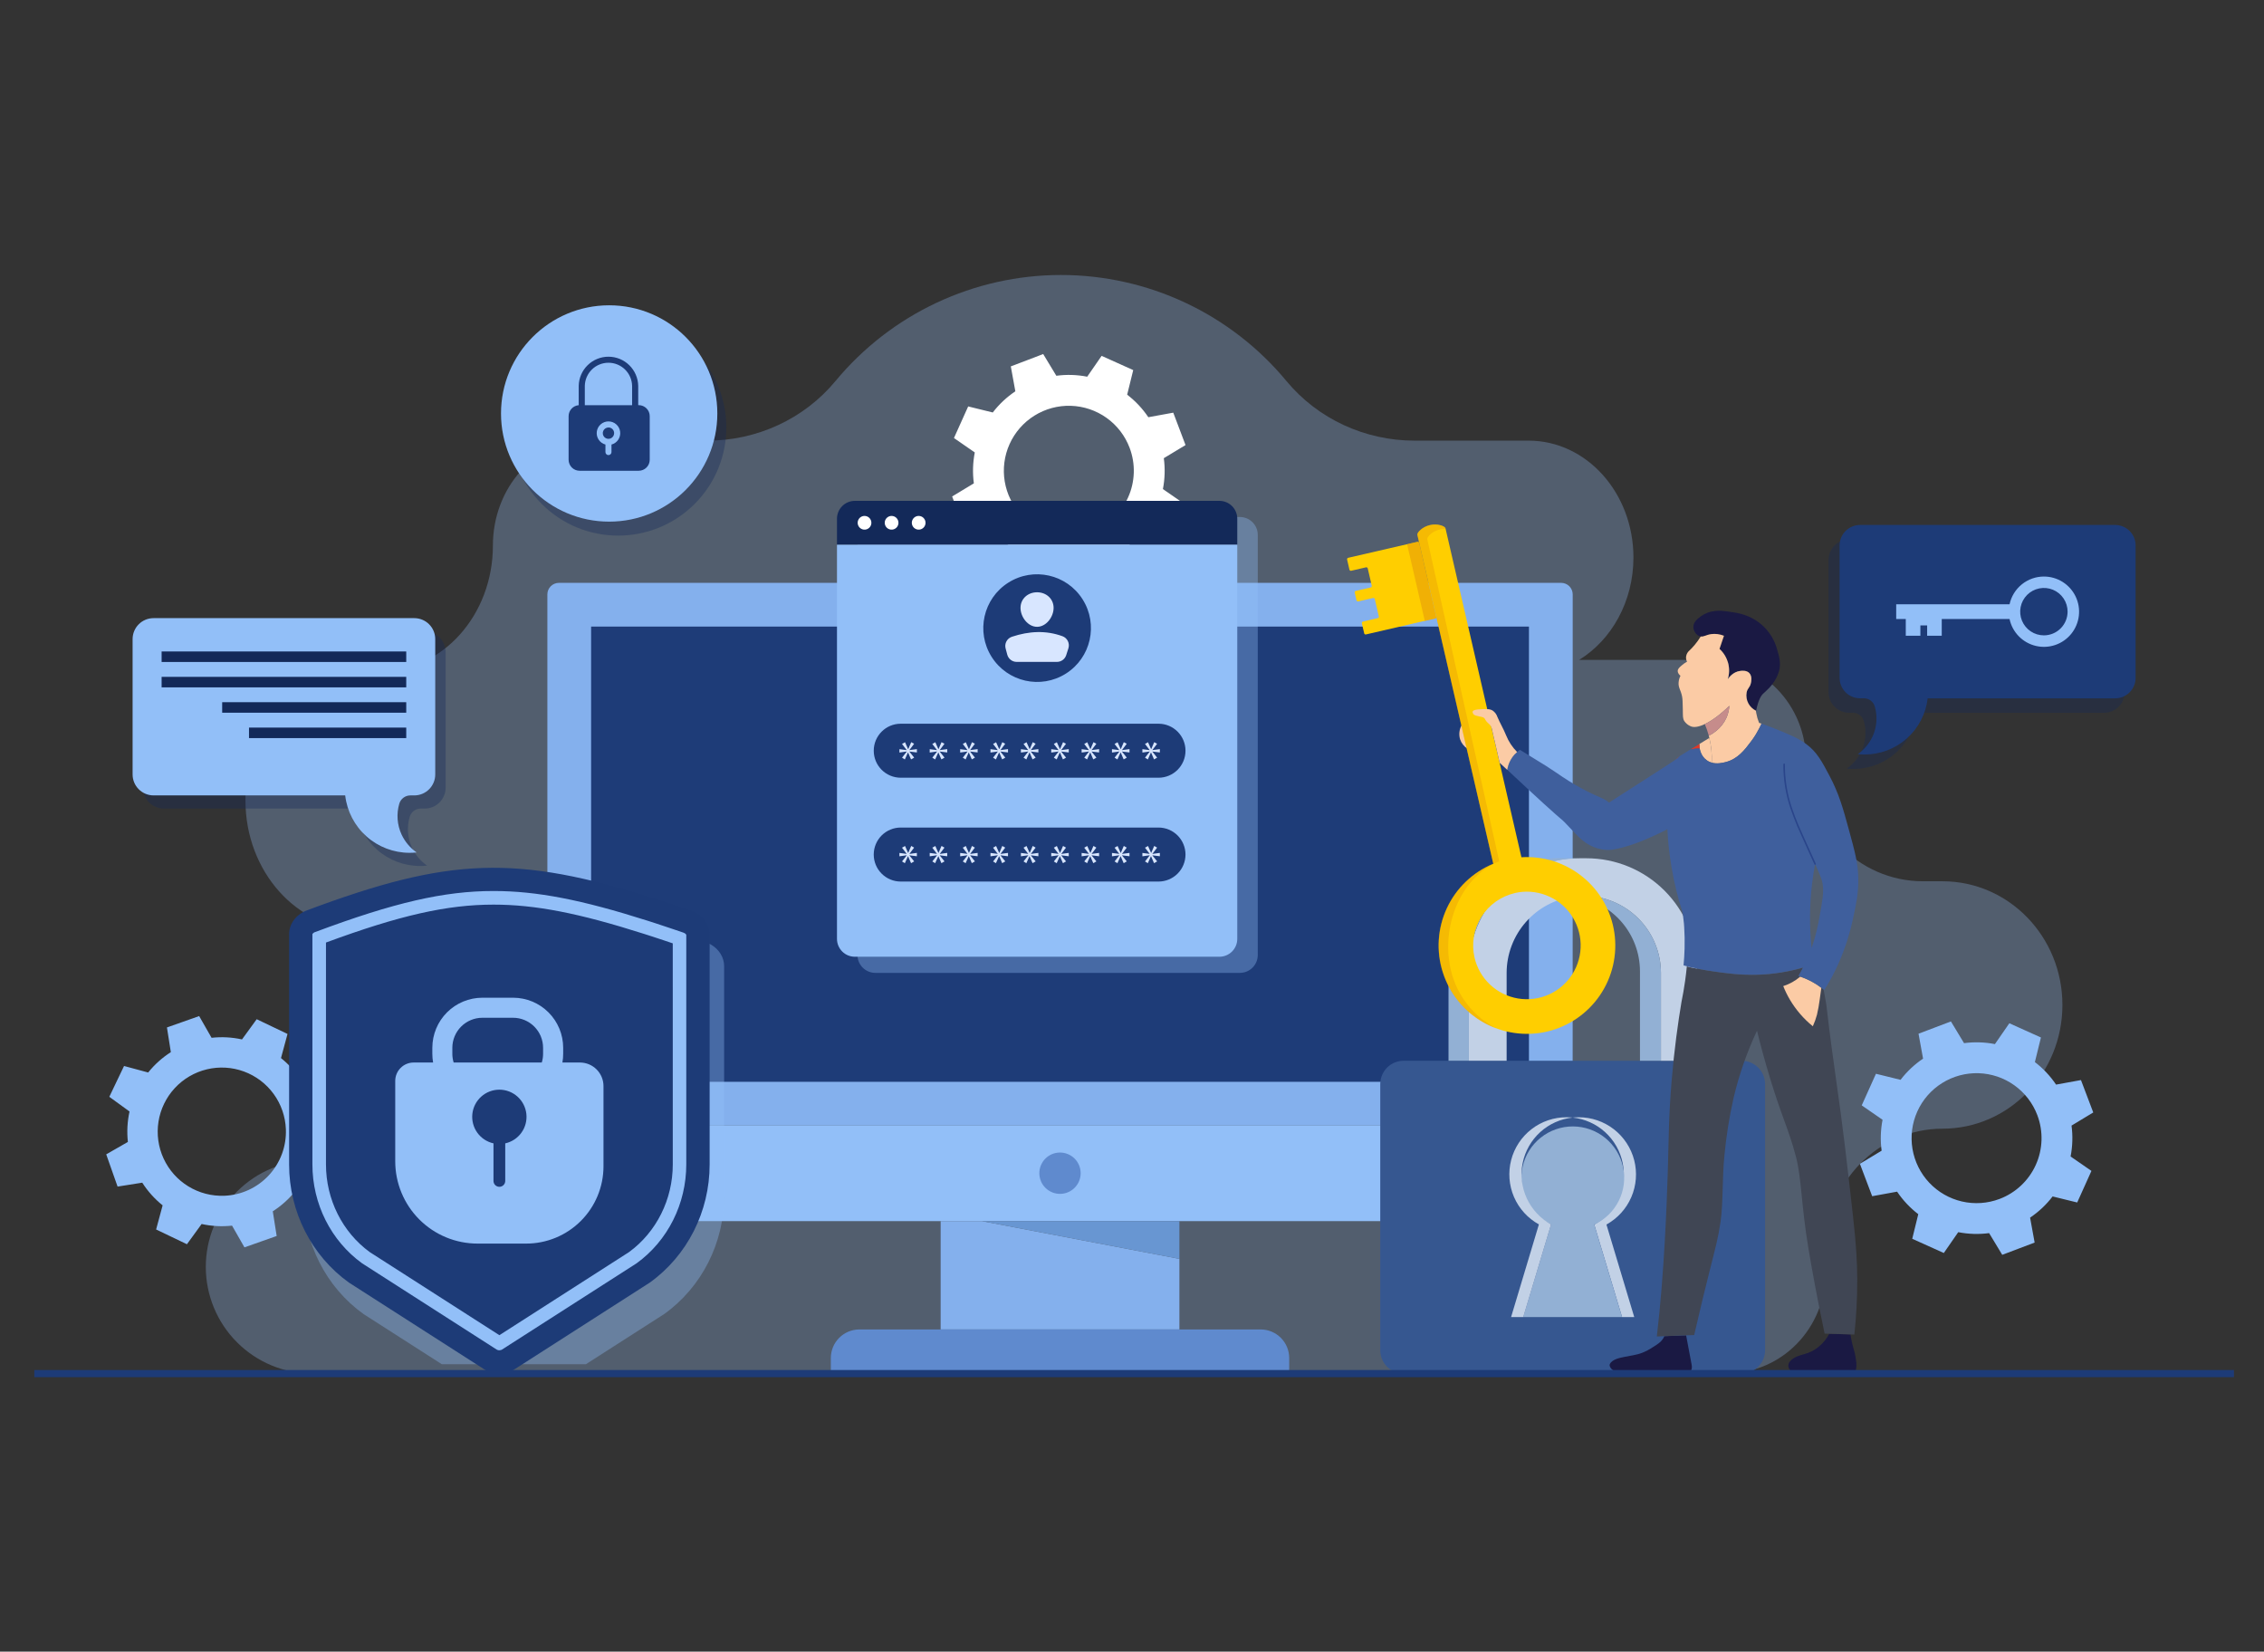
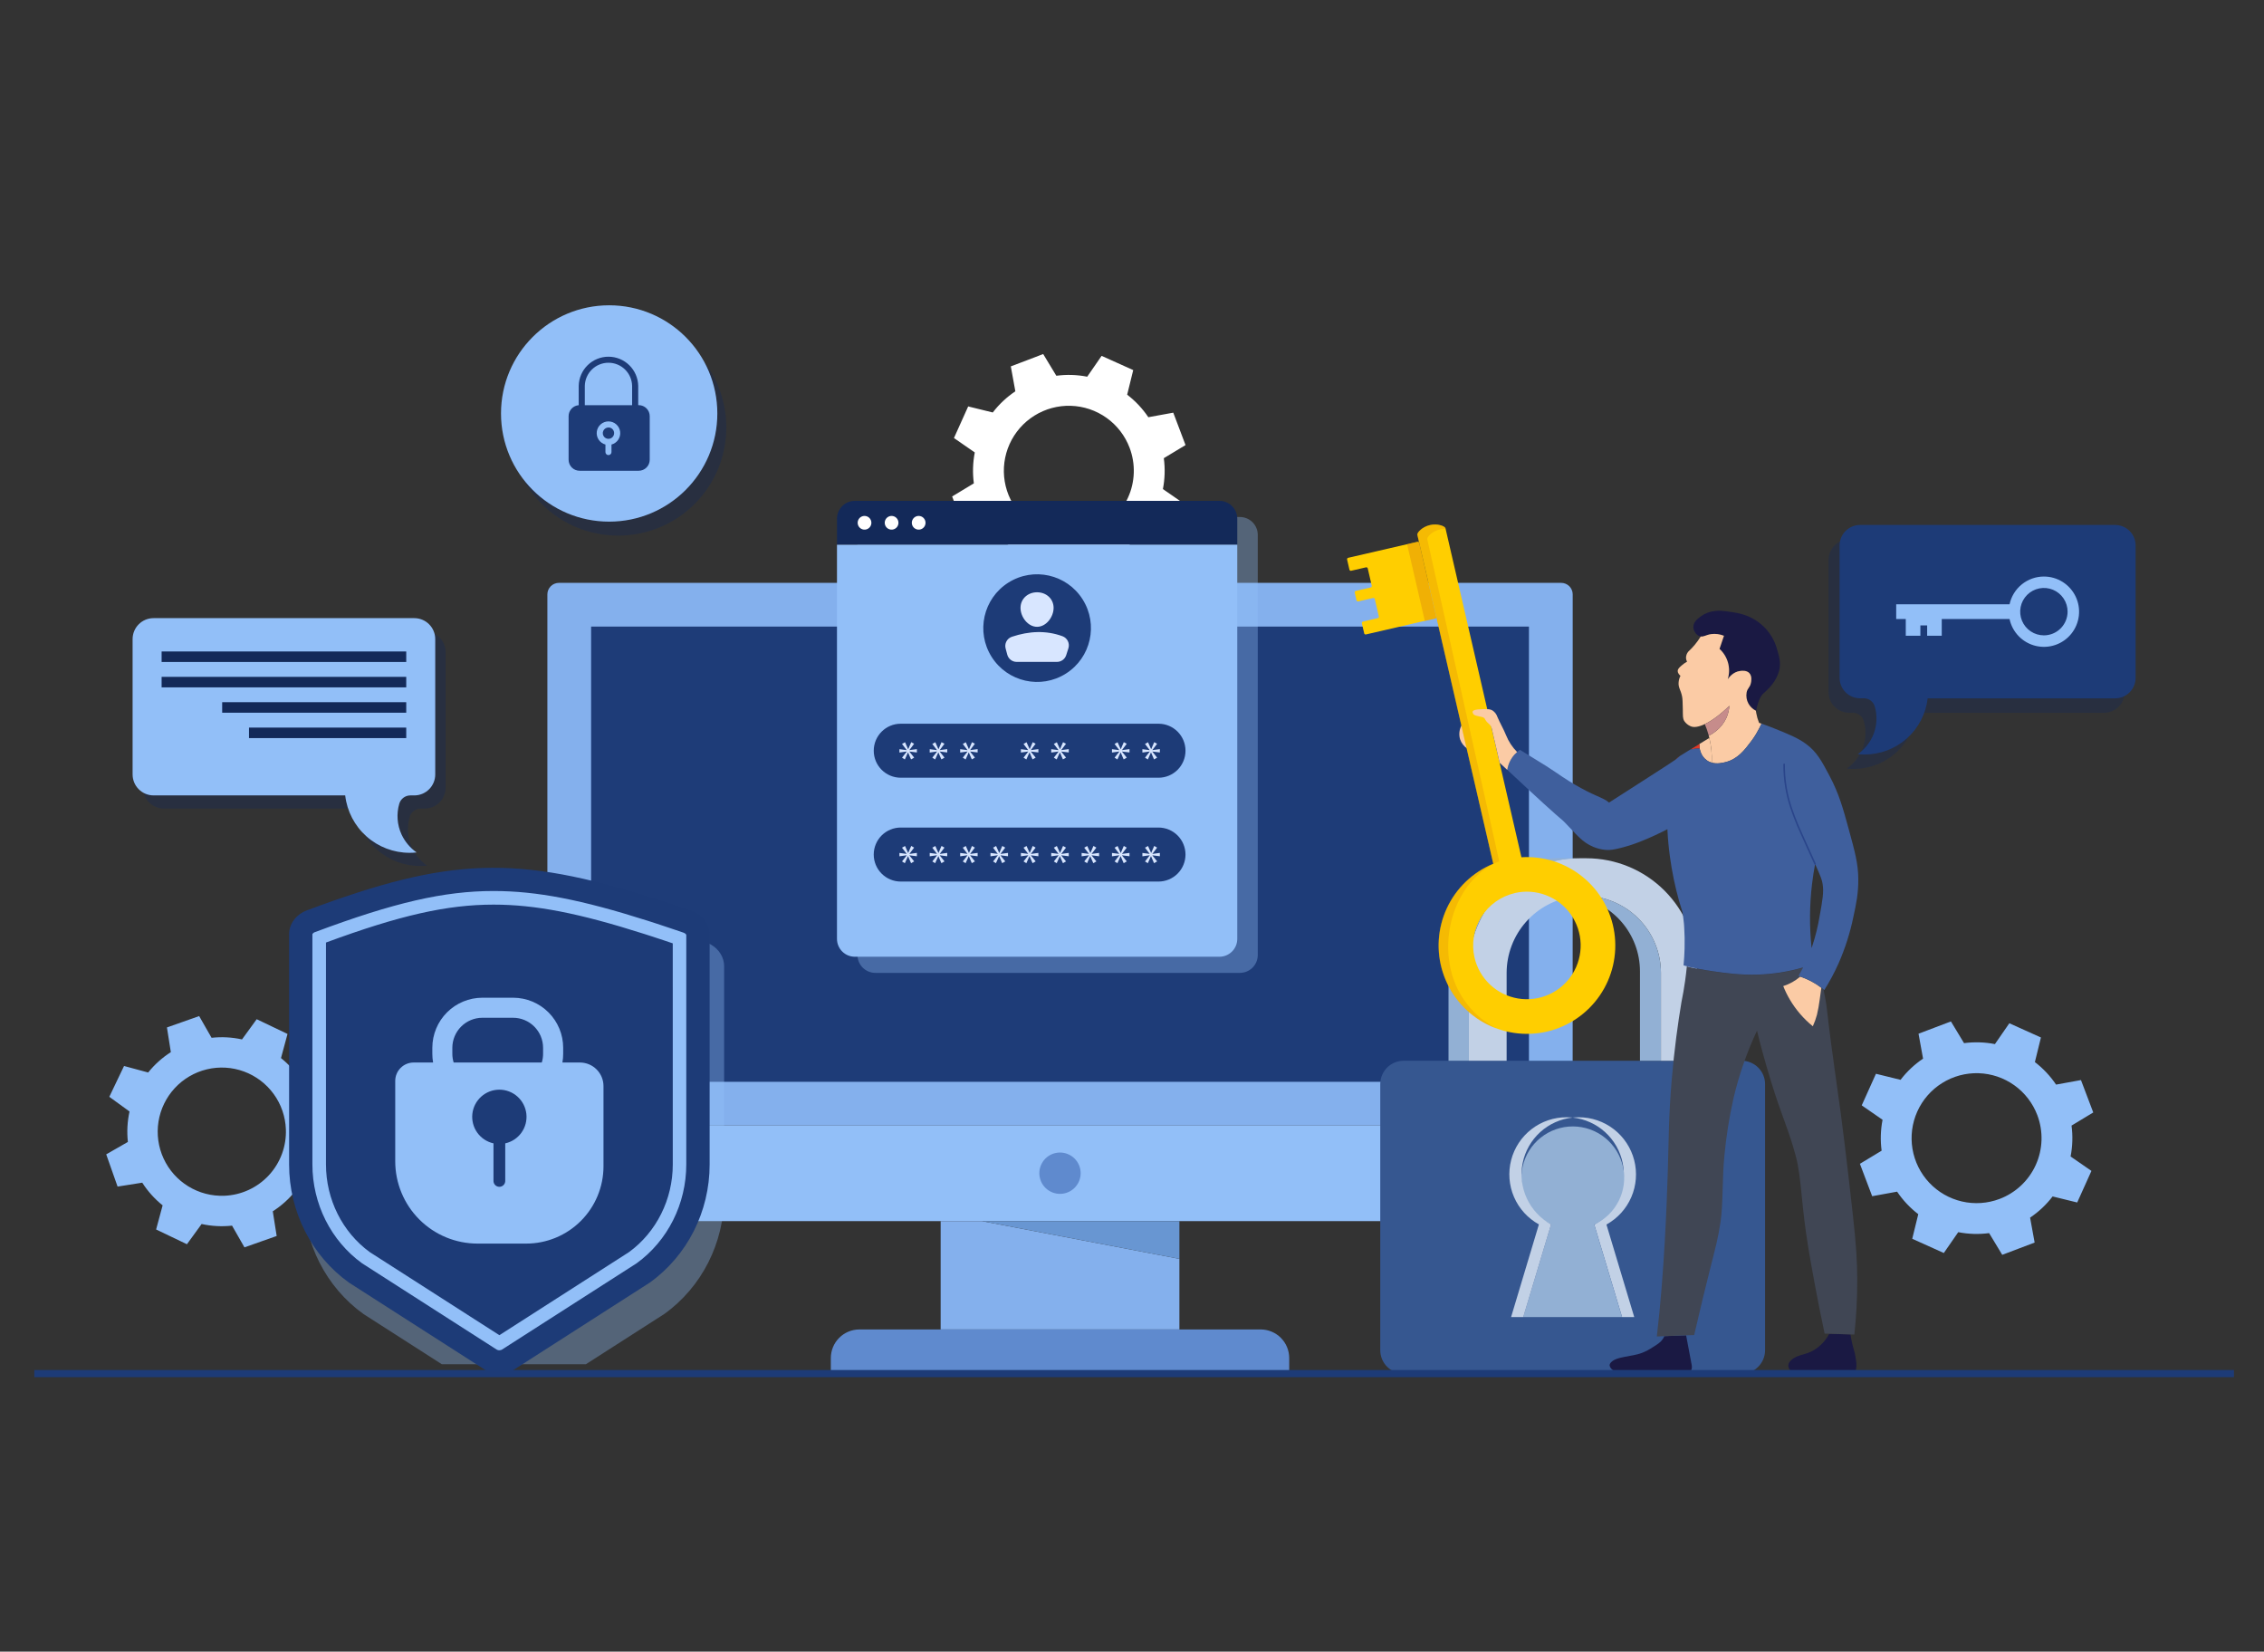
<svg xmlns="http://www.w3.org/2000/svg" width="462" height="337" viewBox="0 0 462 337" fill="none">
  <rect x="0" y="0" width="462" height="337" fill="#333333" stroke="none" />
  <g opacity="0.3">
-     <path d="M396.405 179.815H392.395C379.218 179.815 368.535 168.79 368.535 155.19C368.535 143.842 359.62 134.642 348.624 134.642H322.248C328.853 130.585 333.326 122.75 333.326 113.753C333.326 100.586 323.752 89.909 311.944 89.909H288.675C278.591 89.909 268.956 85.516 262.522 77.752C256.917 70.982 249.886 65.531 241.932 61.79C233.978 58.049 225.297 56.109 216.507 56.109C207.717 56.109 199.035 58.049 191.081 61.79C183.127 65.531 176.097 70.982 170.491 77.752C164.058 85.516 154.423 89.909 144.341 89.909H119.784C109.175 89.909 100.582 99.499 100.582 111.33C100.582 125.508 90.277 137.001 77.561 137.001H73.687C60.653 137.001 50.086 148.782 50.086 163.316C50.086 177.85 60.653 189.633 73.687 189.633C86.4 189.633 96.708 201.127 96.708 215.304V220.197C96.708 226.857 99.434 232.807 103.71 236.736H63.764C57.99 236.736 52.454 239.03 48.372 243.112C44.289 247.194 41.996 252.731 41.996 258.504C41.996 261.362 42.56 264.192 43.654 266.833C44.748 269.473 46.351 271.873 48.373 273.894C50.394 275.915 52.793 277.518 55.434 278.611C58.075 279.705 60.905 280.267 63.764 280.267H215.795C216.512 280.267 217.219 280.231 217.917 280.164H352.633C363.631 280.164 372.544 270.964 372.544 259.616V254.921C372.544 241.324 383.227 230.298 396.405 230.298C409.909 230.298 420.865 218.997 420.865 205.056C420.865 191.114 409.913 179.815 396.405 179.815Z" fill="#9BC1F9" />
-   </g>
+     </g>
  <g style="mix-blend-mode:multiply">
    <path d="M64.105 235.036C64.555 232.998 64.668 230.899 64.439 228.824L68.87 226.292L67.692 223.009L66.532 219.721L61.497 220.519C60.373 218.76 58.969 217.197 57.34 215.891L58.672 210.969L55.528 209.464L52.382 207.96L49.385 212.085C47.347 211.635 45.248 211.523 43.173 211.751L40.641 207.32L37.354 208.481L34.066 209.641L34.864 214.676C33.105 215.801 31.542 217.206 30.236 218.835L25.314 217.504L23.809 220.648L22.305 223.794L26.43 226.79C25.982 228.829 25.87 230.927 26.096 233.002L21.676 235.534L22.834 238.822L23.995 242.111L29.029 241.314C30.154 243.072 31.558 244.635 33.186 245.941L31.857 250.864L35.001 252.368L38.145 253.873L41.143 249.748C43.181 250.195 45.279 250.308 47.353 250.081L49.885 254.512L53.171 253.352L56.458 252.193L55.665 247.154C57.423 246.03 58.986 244.626 60.292 242.997L65.213 244.329L66.718 241.183L68.222 238.039L64.105 235.036ZM45.779 243.981C43.193 244.083 40.636 243.416 38.429 242.064C36.222 240.712 34.466 238.736 33.383 236.386C32.3 234.036 31.937 231.417 32.342 228.861C32.747 226.305 33.901 223.927 35.658 222.027C37.415 220.127 39.696 218.79 42.212 218.187C44.729 217.583 47.367 217.74 49.795 218.636C52.223 219.532 54.33 221.128 55.85 223.222C57.371 225.317 58.236 227.814 58.336 230.4C58.404 232.117 58.132 233.831 57.537 235.443C56.941 237.055 56.035 238.534 54.868 239.796C53.701 241.057 52.297 242.077 50.736 242.795C49.175 243.514 47.488 243.918 45.771 243.985L45.779 243.981Z" fill="#92BFF8" />
  </g>
  <g style="mix-blend-mode:multiply">
    <path d="M419.567 221.302C418.386 219.546 416.927 217.995 415.246 216.709L416.48 211.689L413.256 210.237L410.034 208.785L407.092 213.037C405.016 212.631 402.887 212.566 400.79 212.845L398.112 208.414L394.805 209.667L391.501 210.919L392.427 216.006C390.671 217.187 389.119 218.646 387.834 220.328L382.814 219.093L381.362 222.317L379.913 225.539L384.162 228.481C383.756 230.558 383.691 232.688 383.97 234.786L379.539 237.463L380.79 240.768L382.044 244.074L387.129 243.148C388.311 244.904 389.77 246.455 391.45 247.742L390.218 252.762L393.44 254.213L396.662 255.665L399.604 251.413C401.68 251.819 403.809 251.884 405.907 251.605L408.584 256.036L411.891 254.783L415.195 253.532L414.269 248.444C416.025 247.264 417.577 245.804 418.862 244.123L423.882 245.357L425.334 242.135L426.786 238.911L422.534 235.97C422.94 233.892 423.005 231.763 422.726 229.665L427.157 226.987L425.904 223.683L424.65 220.378L419.567 221.302ZM408.046 244.629C405.594 245.559 402.921 245.741 400.365 245.152C397.809 244.562 395.485 243.228 393.688 241.318C391.89 239.408 390.7 237.007 390.267 234.42C389.834 231.833 390.178 229.176 391.255 226.785C392.332 224.393 394.095 222.375 396.319 220.986C398.544 219.596 401.13 218.897 403.752 218.978C406.374 219.058 408.913 219.915 411.047 221.438C413.182 222.962 414.817 225.085 415.746 227.538C416.99 230.825 416.878 234.472 415.434 237.677C413.99 240.882 411.333 243.383 408.046 244.629Z" fill="#92BFF8" />
  </g>
  <path d="M237.492 93.489L241.923 90.811L240.672 87.505L239.421 84.202L234.333 85.129C233.154 83.372 231.695 81.819 230.014 80.533L231.249 75.513L228.024 74.061L224.8 72.608L221.861 76.862C219.784 76.454 217.655 76.389 215.558 76.669L212.878 72.238L209.574 73.504L206.269 74.756L207.196 79.843C205.435 81.022 203.879 82.481 202.589 84.162L197.57 82.928L194.668 89.376L198.918 92.318C198.512 94.395 198.448 96.525 198.728 98.623L194.297 101.298L195.55 104.605L196.802 107.909L201.887 106.983C203.069 108.739 204.529 110.291 206.21 111.579L204.976 116.598L208.2 118.05L211.42 119.5L214.374 115.25C216.451 115.657 218.58 115.722 220.677 115.442L223.357 119.873L226.659 118.62L229.955 117.354L229.029 112.269C230.785 111.088 232.336 109.628 233.62 107.947L238.64 109.179L240.092 105.957L241.56 102.731L237.307 99.79C237.711 97.713 237.774 95.585 237.492 93.489ZM222.808 108.454C220.356 109.383 217.682 109.565 215.127 108.975C212.571 108.385 210.248 107.051 208.451 105.14C206.653 103.23 205.463 100.829 205.03 98.242C204.598 95.656 204.942 92.998 206.019 90.607C207.097 88.216 208.859 86.198 211.084 84.808C213.309 83.419 215.895 82.72 218.517 82.801C221.139 82.882 223.677 83.739 225.812 85.262C227.947 86.786 229.582 88.909 230.51 91.362C231.127 92.99 231.417 94.723 231.363 96.463C231.31 98.203 230.914 99.916 230.199 101.503C229.484 103.09 228.463 104.521 227.195 105.713C225.927 106.906 224.436 107.837 222.808 108.454Z" fill="white" />
  <g opacity="0.35">
    <path d="M377.329 110.063H429.378C430.487 110.063 431.55 110.504 432.335 111.288C433.119 112.072 433.56 113.136 433.56 114.245V141.254C433.56 142.363 433.119 143.426 432.335 144.21C431.55 144.994 430.487 145.435 429.378 145.436H391.148C391.144 145.436 391.141 145.436 391.137 145.437C391.134 145.438 391.131 145.44 391.128 145.442C391.126 145.445 391.124 145.448 391.122 145.451C391.121 145.454 391.12 145.458 391.12 145.461C390.717 148.85 388.993 151.944 386.324 154.07C383.654 156.197 380.254 157.186 376.86 156.822C378.161 155.911 379.199 154.674 379.869 153.235C380.429 152.011 380.704 150.676 380.673 149.331C380.655 148.569 380.537 147.813 380.323 147.082C380.182 146.603 379.89 146.184 379.491 145.885C379.091 145.587 378.606 145.426 378.107 145.427H377.327C376.218 145.427 375.154 144.986 374.37 144.202C373.586 143.418 373.145 142.354 373.145 141.245V114.236C373.147 113.128 373.589 112.067 374.374 111.284C375.158 110.502 376.221 110.062 377.329 110.063Z" fill="#132959" />
  </g>
  <path d="M379.575 107.113H431.622C432.171 107.113 432.715 107.221 433.222 107.432C433.73 107.642 434.191 107.95 434.579 108.338C434.968 108.727 435.276 109.188 435.486 109.695C435.696 110.202 435.804 110.746 435.804 111.295V138.304C435.804 139.414 435.364 140.477 434.579 141.262C433.795 142.046 432.731 142.487 431.622 142.487H393.392C393.385 142.487 393.378 142.49 393.373 142.494C393.368 142.499 393.365 142.505 393.364 142.512C392.996 145.662 391.483 148.568 389.113 150.676C386.743 152.784 383.682 153.949 380.51 153.949C380.04 153.948 379.571 153.924 379.104 153.875C380.404 152.963 381.442 151.726 382.113 150.288C382.673 149.063 382.949 147.728 382.919 146.382C382.9 145.62 382.782 144.864 382.567 144.132C382.426 143.654 382.134 143.235 381.734 142.937C381.335 142.639 380.85 142.478 380.351 142.478H379.573C378.464 142.478 377.4 142.038 376.616 141.253C375.831 140.469 375.391 139.405 375.391 138.296V111.287C375.393 110.179 375.835 109.117 376.619 108.334C377.404 107.552 378.467 107.113 379.575 107.113Z" fill="#1D3B77" />
  <path d="M417.084 117.637C415.444 117.638 413.854 118.202 412.579 119.233C411.304 120.264 410.42 121.701 410.076 123.304H386.945V126.303H388.899V129.721H391.881V127.611H393.259V129.721H396.24V126.303H410.074C410.356 127.629 411.007 128.847 411.953 129.818C412.899 130.789 414.101 131.472 415.419 131.788C416.737 132.104 418.118 132.04 419.401 131.603C420.684 131.167 421.818 130.376 422.67 129.322C423.522 128.268 424.058 126.994 424.217 125.648C424.375 124.302 424.148 122.938 423.563 121.716C422.979 120.493 422.059 119.461 420.912 118.739C419.765 118.017 418.437 117.635 417.081 117.637H417.084ZM417.084 129.639C416.127 129.639 415.192 129.355 414.397 128.824C413.601 128.292 412.981 127.537 412.615 126.653C412.249 125.77 412.154 124.797 412.34 123.859C412.527 122.921 412.987 122.059 413.664 121.383C414.34 120.706 415.202 120.246 416.14 120.059C417.078 119.873 418.051 119.968 418.934 120.334C419.818 120.7 420.573 121.32 421.105 122.116C421.636 122.911 421.92 123.846 421.92 124.803C421.918 126.085 421.408 127.314 420.501 128.22C419.595 129.127 418.366 129.637 417.084 129.639Z" fill="#92BFF8" />
  <g opacity="0.35">
    <path d="M141.754 102.822C150.374 94.202 150.374 80.227 141.754 71.608C133.135 62.989 119.16 62.989 110.54 71.608C101.921 80.227 101.921 94.202 110.54 102.822C119.16 111.441 133.135 111.441 141.754 102.822Z" fill="#132959" />
  </g>
  <path d="M124.31 106.436C136.499 106.436 146.381 96.554 146.381 84.364C146.381 72.175 136.499 62.293 124.31 62.293C112.12 62.293 102.238 72.175 102.238 84.364C102.238 96.554 112.12 106.436 124.31 106.436Z" fill="#92BFF8" />
  <path d="M130.338 82.666H130.236V78.741C130.207 77.15 129.554 75.635 128.418 74.52C127.283 73.406 125.756 72.781 124.165 72.781C122.574 72.781 121.046 73.406 119.911 74.52C118.775 75.635 118.122 77.15 118.093 78.741V82.674C117.531 82.721 117.007 82.978 116.625 83.393C116.243 83.808 116.031 84.351 116.031 84.915V93.805C116.031 94.1 116.089 94.392 116.202 94.665C116.315 94.938 116.48 95.186 116.689 95.395C116.897 95.604 117.145 95.77 117.418 95.883C117.691 95.996 117.983 96.054 118.278 96.054H130.338C130.633 96.054 130.925 95.996 131.198 95.883C131.471 95.77 131.719 95.604 131.927 95.395C132.136 95.186 132.302 94.938 132.414 94.665C132.527 94.392 132.585 94.1 132.585 93.805V84.915C132.585 84.62 132.527 84.327 132.414 84.054C132.302 83.781 132.136 83.533 131.927 83.325C131.719 83.116 131.471 82.95 131.198 82.837C130.925 82.724 130.633 82.666 130.338 82.666ZM124.782 90.705V92.243C124.782 92.407 124.717 92.563 124.601 92.679C124.486 92.794 124.329 92.859 124.166 92.859C124.002 92.859 123.845 92.794 123.73 92.679C123.614 92.563 123.549 92.407 123.549 92.243V90.705C122.986 90.555 122.496 90.206 122.171 89.722C121.847 89.237 121.709 88.652 121.785 88.073C121.86 87.495 122.143 86.964 122.581 86.58C123.019 86.195 123.583 85.983 124.166 85.983C124.749 85.983 125.312 86.195 125.75 86.58C126.188 86.964 126.471 87.495 126.547 88.073C126.622 88.652 126.485 89.237 126.16 89.722C125.835 90.206 125.345 90.555 124.782 90.705ZM128.991 82.676H119.338V78.741C119.364 77.478 119.884 76.276 120.787 75.392C121.689 74.509 122.902 74.014 124.165 74.014C125.427 74.014 126.64 74.509 127.542 75.392C128.445 76.276 128.965 77.478 128.991 78.741V82.676ZM124.166 87.225C123.936 87.225 123.712 87.293 123.521 87.42C123.33 87.547 123.182 87.728 123.094 87.94C123.006 88.151 122.983 88.385 123.027 88.609C123.072 88.834 123.182 89.041 123.344 89.203C123.506 89.365 123.713 89.475 123.938 89.52C124.163 89.565 124.396 89.542 124.608 89.454C124.82 89.366 125 89.217 125.128 89.026C125.255 88.835 125.322 88.611 125.322 88.382C125.323 88.229 125.294 88.078 125.236 87.936C125.179 87.795 125.094 87.666 124.986 87.558C124.879 87.45 124.751 87.363 124.61 87.305C124.469 87.246 124.318 87.215 124.166 87.215V87.225Z" fill="#1D3B77" />
  <g opacity="0.35">
    <path d="M86.662 128.813H33.455C32.321 128.813 31.233 129.263 30.432 130.065C29.63 130.866 29.18 131.954 29.18 133.088V160.704C29.179 161.266 29.29 161.822 29.505 162.341C29.719 162.86 30.034 163.331 30.431 163.728C30.828 164.126 31.299 164.441 31.818 164.656C32.337 164.871 32.893 164.981 33.455 164.981H72.546C72.553 164.982 72.56 164.984 72.565 164.989C72.57 164.993 72.574 165 72.576 165.007C72.953 168.227 74.499 171.197 76.922 173.353C79.344 175.508 82.474 176.699 85.717 176.699C86.196 176.699 86.675 176.673 87.152 176.623C85.824 175.694 84.764 174.432 84.078 172.964C83.162 170.992 82.993 168.756 83.601 166.669C83.746 166.181 84.045 165.753 84.453 165.448C84.862 165.144 85.358 164.98 85.867 164.981H86.665C87.798 164.981 88.886 164.531 89.687 163.729C90.489 162.927 90.939 161.84 90.939 160.706V133.088C90.939 131.954 90.488 130.866 89.686 130.064C88.884 129.263 87.796 128.812 86.662 128.813Z" fill="#132959" />
  </g>
  <path d="M84.541 126.125H31.334C30.2 126.125 29.112 126.575 28.311 127.377C27.509 128.179 27.059 129.266 27.059 130.4V158.017C27.059 159.151 27.509 160.238 28.311 161.04C29.112 161.842 30.2 162.293 31.334 162.294H70.414C70.421 162.294 70.428 162.296 70.434 162.301C70.439 162.306 70.443 162.312 70.444 162.319C70.821 165.539 72.367 168.509 74.79 170.664C77.212 172.819 80.341 174.009 83.583 174.009C84.063 174.009 84.543 173.984 85.02 173.933C83.691 173.005 82.63 171.743 81.944 170.274C81.035 168.302 80.87 166.068 81.48 163.984C81.624 163.496 81.923 163.067 82.332 162.763C82.74 162.458 83.236 162.295 83.746 162.296H84.541C85.103 162.296 85.659 162.185 86.178 161.97C86.697 161.754 87.168 161.439 87.565 161.042C87.962 160.644 88.277 160.173 88.492 159.654C88.706 159.135 88.817 158.578 88.816 158.017V130.402C88.817 129.841 88.706 129.284 88.492 128.766C88.277 128.247 87.962 127.775 87.565 127.378C87.168 126.981 86.697 126.666 86.178 126.451C85.659 126.236 85.103 126.125 84.541 126.125Z" fill="#92BFF8" />
  <path d="M32.98 135.07H82.898V132.926H32.98V135.07Z" fill="#132959" />
  <path d="M32.98 140.25H82.898V138.106H32.98V140.25Z" fill="#132959" />
  <path d="M45.339 145.422H82.898V143.278H45.339V145.422Z" fill="#132959" />
  <path d="M50.813 150.602H82.898V148.458H50.813V150.602Z" fill="#132959" />
  <path d="M320.922 229.658H111.699V121.281C111.699 120.656 111.947 120.057 112.389 119.615C112.831 119.174 113.43 118.926 114.054 118.926H318.577C319.202 118.926 319.801 119.174 320.243 119.615C320.684 120.057 320.932 120.656 320.932 121.281L320.922 229.658Z" fill="#84B0ED" />
  <path d="M312.003 127.848H120.625V220.733H312.003V127.848Z" fill="#1E3C78" />
  <path d="M320.924 229.66V246.317C320.924 247.07 320.625 247.793 320.092 248.325C319.56 248.858 318.837 249.157 318.084 249.157H114.533C113.78 249.157 113.059 248.857 112.526 248.325C111.994 247.792 111.695 247.07 111.695 246.317V229.66H320.924Z" fill="#92BFF8" />
  <path d="M240.673 256.858V271.264H191.953V249.156H200.37L240.673 256.858Z" fill="#84B0ED" />
  <path d="M257.246 271.262H175.375C174.609 271.262 173.851 271.413 173.143 271.706C172.435 271.999 171.792 272.429 171.25 272.971C170.709 273.512 170.279 274.156 169.986 274.864C169.693 275.571 169.543 276.33 169.543 277.096V280.261H263.081V277.096C263.081 275.549 262.466 274.065 261.372 272.971C260.278 271.876 258.794 271.262 257.246 271.262Z" fill="#5F8ACE" />
  <path d="M219.846 241.672C221.111 239.718 220.553 237.108 218.598 235.842C216.643 234.577 214.033 235.135 212.768 237.09C211.502 239.044 212.061 241.655 214.016 242.92C215.97 244.186 218.58 243.627 219.846 241.672Z" fill="#5F8ACE" />
  <path d="M240.674 249.156V256.858L200.371 249.156H240.674Z" fill="#6896D2" />
  <path d="M355.416 216.438H286.433C283.797 216.438 281.66 218.574 281.66 221.21V275.496C281.66 278.132 283.797 280.269 286.433 280.269H355.416C358.052 280.269 360.189 278.132 360.189 275.496V221.21C360.189 218.574 358.052 216.438 355.416 216.438Z" fill="#365790" />
  <path d="M299.741 197.642V216.436H307.449V198.53C307.451 194.698 308.85 190.998 311.385 188.123C313.919 185.249 317.415 183.397 321.217 182.916C321.872 182.835 322.532 182.794 323.192 182.793C327.368 182.793 331.373 184.452 334.326 187.405C337.279 190.358 338.937 194.363 338.937 198.539V216.438H346.257V197.644C346.257 191.671 343.884 185.942 339.66 181.719C335.436 177.495 329.708 175.122 323.734 175.121H322.257C319.299 175.121 316.37 175.703 313.638 176.834C310.905 177.966 308.422 179.625 306.33 181.717C304.238 183.808 302.579 186.291 301.448 189.024C300.316 191.757 299.734 194.686 299.734 197.644L299.741 197.642Z" fill="#C2D1E6" />
  <path d="M321.219 182.916C324.931 183.393 328.343 185.206 330.816 188.016C333.289 190.825 334.655 194.439 334.658 198.182V216.439H338.939V198.531C338.939 194.355 337.28 190.35 334.327 187.397C331.375 184.444 327.37 182.785 323.194 182.785C322.533 182.789 321.874 182.833 321.219 182.916Z" fill="#92B0D4" />
  <path d="M295.59 197.64V216.435H299.742V197.64C299.744 191.667 302.117 185.939 306.341 181.715C310.564 177.492 316.292 175.118 322.265 175.117H318.111C315.153 175.117 312.224 175.7 309.492 176.832C306.759 177.964 304.277 179.623 302.185 181.714C300.094 183.806 298.435 186.289 297.304 189.021C296.172 191.754 295.59 194.682 295.59 197.64Z" fill="#92B0D4" />
  <path d="M325.332 249.855L331.008 268.738H333.491L327.815 249.855C330.083 248.604 331.87 246.635 332.895 244.257C333.92 241.879 334.126 239.227 333.479 236.72C332.832 234.212 331.369 231.991 329.321 230.406C327.273 228.821 324.756 227.962 322.167 227.965C321.752 227.965 321.338 227.987 320.926 228.03C323.395 228.292 325.716 229.335 327.552 231.007C329.388 232.679 330.643 234.893 331.134 237.326C331.625 239.76 331.328 242.288 330.284 244.541C329.241 246.794 327.506 248.655 325.332 249.855Z" fill="#C2D1E6" />
  <path d="M316.513 249.829L310.836 268.74H331.005L325.328 249.857C327.5 248.859 329.266 247.15 330.334 245.012C331.402 242.874 331.708 240.436 331.201 238.1C330.694 235.765 329.404 233.672 327.546 232.17C325.688 230.667 323.373 229.843 320.983 229.836C318.593 229.829 316.272 230.637 314.405 232.129C312.537 233.62 311.235 235.704 310.714 238.036C310.192 240.369 310.483 242.809 311.537 244.954C312.592 247.098 314.347 248.818 316.513 249.829Z" fill="#92B0D4" />
  <path d="M314.033 249.827L308.357 268.738H310.84L316.516 249.827C314.343 248.63 312.609 246.77 311.566 244.519C310.524 242.267 310.227 239.742 310.719 237.31C311.211 234.878 312.466 232.666 314.302 230.997C316.138 229.328 318.459 228.289 320.926 228.03C320.513 227.987 320.097 227.965 319.681 227.965C317.093 227.959 314.577 228.814 312.529 230.397C310.481 231.979 309.018 234.198 308.371 236.703C307.723 239.209 307.928 241.859 308.953 244.235C309.979 246.612 311.766 248.579 314.033 249.827Z" fill="#C2D1E6" />
  <g opacity="0.35">
    <path d="M119.56 278.358L135.556 268.107C143.206 262.621 147.77 253.622 147.77 244.008V197.137C147.77 195.367 146.765 193.74 145.147 192.767C144.764 192.536 144.357 192.347 143.934 192.204C143.416 192.026 142.902 191.852 142.393 191.68L141.823 191.488L140.901 191.178L139.967 190.868L139.437 190.693L138.281 190.315L138.006 190.226C137.557 190.081 137.114 189.937 136.671 189.804L136.607 189.783C108.25 180.752 94.568 181.316 65.612 192.151C63.39 192.98 61.957 194.894 61.957 197.021V244.014C61.957 253.628 66.521 262.634 74.172 268.114L90.167 278.364L119.56 278.358Z" fill="#92BFF8" />
  </g>
  <path d="M142.186 186.353C141.803 186.123 141.397 185.934 140.975 185.789L139.434 185.266L138.865 185.074L137.94 184.764L137.023 184.46L136.474 184.278L135.282 183.888L135.05 183.812L133.703 183.39L133.648 183.373C105.289 174.342 91.609 174.905 62.651 185.741C60.431 186.572 58.996 188.484 58.996 190.611V237.604C58.996 247.218 63.562 256.224 71.211 261.703L98.817 279.396C99.741 279.978 100.812 280.285 101.905 280.278C102.51 280.278 103.112 280.184 103.69 280C104.147 279.856 104.584 279.653 104.989 279.396L132.596 261.703C140.247 256.217 144.811 247.218 144.811 237.604V190.723C144.811 188.952 143.804 187.325 142.186 186.353Z" fill="#1D3B77" />
  <path d="M139.74 190.425C139.644 190.368 139.542 190.321 139.436 190.285L137.915 189.768L136.438 189.273L135.533 188.971L133.821 188.403L132.209 187.884C118.642 183.565 109.518 181.801 100.721 181.801C90.626 181.801 80.42 184.149 64.318 190.174C64.082 190.238 63.88 190.389 63.75 190.596V237.589C63.75 245.633 67.535 253.164 73.878 257.759L101.379 275.383C101.536 275.473 101.715 275.518 101.896 275.513C102.012 275.513 102.127 275.494 102.238 275.459C102.301 275.441 102.361 275.414 102.417 275.381L129.916 257.759C136.265 253.164 140.044 245.633 140.044 237.589V190.745C139.979 190.609 139.872 190.497 139.74 190.425ZM137.29 237.595C137.29 244.719 133.954 251.397 128.363 255.476L101.907 272.431L75.448 255.476C69.857 251.397 66.52 244.715 66.52 237.595V192.317C81.574 186.757 91.242 184.58 100.721 184.58C109.212 184.58 118.091 186.304 131.367 190.53L132.973 191.047L134.661 191.604L135.562 191.902L137.286 192.482L137.29 237.595Z" fill="#92BFF8" />
  <path d="M118.34 216.796H114.768C114.874 216.205 114.926 215.607 114.924 215.007V213.785C114.921 211.078 113.844 208.483 111.93 206.569C110.016 204.654 107.421 203.578 104.714 203.574H98.434C95.727 203.578 93.132 204.654 91.218 206.569C89.303 208.483 88.227 211.078 88.223 213.785V215.007C88.222 215.607 88.274 216.205 88.379 216.796H84.41C83.414 216.796 82.458 217.192 81.753 217.897C81.048 218.601 80.652 219.557 80.652 220.554V236.947C80.653 239.153 81.087 241.337 81.932 243.375C82.776 245.413 84.014 247.265 85.574 248.825C87.134 250.384 88.986 251.622 91.024 252.466C93.062 253.309 95.247 253.744 97.453 253.743H107.37C109.443 253.744 111.495 253.336 113.41 252.543C115.324 251.75 117.064 250.587 118.53 249.122C119.995 247.656 121.158 245.916 121.951 244.002C122.744 242.087 123.152 240.035 123.151 237.962V221.611C123.152 220.979 123.027 220.353 122.786 219.769C122.544 219.185 122.19 218.654 121.743 218.207C121.296 217.76 120.766 217.405 120.182 217.163C119.598 216.921 118.972 216.796 118.34 216.796ZM103.101 233.293V240.906C103.108 241.067 103.082 241.229 103.025 241.38C102.968 241.532 102.881 241.67 102.768 241.787C102.656 241.904 102.522 241.997 102.373 242.06C102.224 242.124 102.064 242.157 101.902 242.157C101.74 242.157 101.58 242.124 101.431 242.06C101.282 241.997 101.147 241.904 101.035 241.787C100.923 241.67 100.836 241.532 100.779 241.38C100.722 241.229 100.696 241.067 100.702 240.906V233.293C99.369 232.997 98.192 232.22 97.396 231.11C96.601 230 96.243 228.635 96.392 227.277C96.54 225.92 97.185 224.665 98.202 223.753C99.219 222.842 100.536 222.338 101.902 222.338C103.268 222.338 104.585 222.842 105.602 223.753C106.619 224.665 107.263 225.92 107.412 227.277C107.561 228.635 107.203 230 106.408 231.11C105.612 232.22 104.435 232.997 103.101 233.293ZM92.574 216.796C92.396 216.216 92.305 215.613 92.306 215.007V213.785C92.311 212.163 92.957 210.609 94.103 209.463C95.25 208.316 96.804 207.67 98.425 207.666H104.705C106.327 207.67 107.881 208.316 109.027 209.463C110.174 210.609 110.82 212.163 110.824 213.785V215.007C110.826 215.613 110.736 216.216 110.558 216.796H92.574Z" fill="#92BFF8" />
  <g opacity="0.35">
    <path d="M253.017 105.488H178.629C177.662 105.488 176.734 105.872 176.05 106.556C175.366 107.24 174.981 108.167 174.98 109.134V194.858C174.98 195.826 175.365 196.754 176.049 197.438C176.733 198.122 177.661 198.507 178.629 198.507H253.017C253.985 198.507 254.913 198.122 255.597 197.438C256.281 196.754 256.666 195.826 256.666 194.858V109.134C256.665 108.167 256.281 107.24 255.596 106.556C254.912 105.872 253.985 105.488 253.017 105.488Z" fill="#92BFF8" />
  </g>
  <path d="M252.482 105.842V111.144H170.797V105.842C170.797 105.363 170.891 104.888 171.075 104.446C171.258 104.003 171.527 103.601 171.866 103.263C172.204 102.924 172.607 102.655 173.049 102.472C173.492 102.289 173.966 102.195 174.445 102.195H248.836C249.803 102.195 250.73 102.579 251.414 103.263C252.098 103.947 252.482 104.874 252.482 105.842Z" fill="#132959" />
  <path d="M252.482 111.145V191.568C252.482 192.535 252.098 193.462 251.414 194.146C250.73 194.83 249.803 195.214 248.836 195.214H174.445C173.966 195.214 173.492 195.12 173.049 194.937C172.607 194.754 172.204 194.486 171.866 194.147C171.527 193.808 171.258 193.406 171.075 192.964C170.891 192.521 170.797 192.047 170.797 191.568V111.145H252.482Z" fill="#92BFF8" />
  <path d="M177.817 106.669C177.817 106.945 177.735 107.216 177.582 107.446C177.428 107.676 177.21 107.855 176.954 107.961C176.698 108.067 176.417 108.095 176.146 108.041C175.874 107.987 175.625 107.853 175.429 107.658C175.234 107.462 175.1 107.213 175.046 106.941C174.992 106.67 175.02 106.389 175.126 106.133C175.232 105.878 175.411 105.659 175.641 105.505C175.871 105.352 176.142 105.27 176.419 105.27C176.79 105.27 177.145 105.417 177.408 105.679C177.67 105.942 177.817 106.297 177.817 106.669Z" fill="white" />
  <path d="M183.341 106.669C183.341 106.945 183.259 107.216 183.105 107.446C182.951 107.676 182.733 107.855 182.477 107.961C182.222 108.067 181.94 108.095 181.669 108.041C181.398 107.987 181.148 107.853 180.953 107.658C180.757 107.462 180.624 107.213 180.57 106.941C180.516 106.67 180.544 106.389 180.649 106.133C180.755 105.878 180.935 105.659 181.165 105.505C181.395 105.352 181.665 105.27 181.942 105.27C182.313 105.27 182.669 105.417 182.931 105.679C183.194 105.942 183.341 106.297 183.341 106.669Z" fill="white" />
  <path d="M188.868 106.669C188.868 106.945 188.786 107.216 188.633 107.446C188.479 107.676 188.26 107.855 188.005 107.961C187.749 108.067 187.468 108.095 187.196 108.041C186.925 107.987 186.676 107.853 186.48 107.658C186.284 107.462 186.151 107.213 186.097 106.941C186.043 106.67 186.071 106.389 186.177 106.133C186.283 105.878 186.462 105.659 186.692 105.505C186.922 105.352 187.193 105.27 187.469 105.27C187.653 105.27 187.835 105.306 188.005 105.376C188.174 105.446 188.329 105.549 188.459 105.679C188.588 105.809 188.691 105.963 188.762 106.133C188.832 106.303 188.868 106.485 188.868 106.669Z" fill="white" />
  <path d="M217.512 137.441C222.637 134.197 224.163 127.412 220.919 122.287C217.675 117.162 210.89 115.636 205.765 118.88C200.639 122.124 199.114 128.909 202.358 134.034C205.602 139.16 212.387 140.685 217.512 137.441Z" fill="#1D3B77" />
  <path d="M215.002 124.028C215.002 125.887 213.494 127.895 211.626 127.895C209.759 127.895 208.25 125.887 208.25 124.028C208.25 122.169 209.759 120.848 211.626 120.848C213.494 120.848 215.002 122.169 215.002 124.028Z" fill="#D8E6FF" />
  <path d="M207.458 135.054H215.676C216.099 135.055 216.51 134.922 216.852 134.673C217.193 134.425 217.447 134.074 217.575 133.672L218.019 132.288C218.176 131.801 218.138 131.271 217.915 130.811C217.691 130.35 217.298 129.993 216.818 129.815C213.471 128.593 210.013 128.75 206.479 129.929C206.001 130.093 205.604 130.432 205.369 130.878C205.134 131.325 205.078 131.844 205.213 132.33L205.552 133.596C205.668 134.013 205.917 134.381 206.261 134.644C206.605 134.908 207.025 135.051 207.458 135.054Z" fill="#D8E6FF" />
  <path d="M236.408 147.668H183.81C180.767 147.668 178.301 150.135 178.301 153.177C178.301 156.22 180.767 158.687 183.81 158.687H236.408C239.451 158.687 241.917 156.22 241.917 153.177C241.917 150.135 239.451 147.668 236.408 147.668Z" fill="#1D3B77" />
  <path d="M186.537 151.765L185.582 153.031V153.05L187.103 152.849V153.533L185.582 153.343V153.377L186.548 154.586L185.915 154.949L185.301 153.537H185.28L184.647 154.96L184.073 154.597L185.029 153.366V153.337L183.539 153.548V152.864L185.016 153.054V153.035L184.069 151.797L184.683 151.444L185.316 152.854H185.335L185.951 151.434L186.537 151.765Z" fill="#D8E6FF" />
  <path d="M192.732 151.765L191.774 153.031V153.05L193.295 152.849V153.533L191.774 153.343V153.377L192.74 154.586L192.107 154.949L191.491 153.537H191.472L190.827 154.96L190.253 154.597L191.211 153.366V153.337L189.719 153.548V152.864L191.196 153.054V153.035L190.248 151.797L190.862 151.444L191.495 152.854H191.517L192.131 151.434L192.732 151.765Z" fill="#D8E6FF" />
  <path d="M198.936 151.765L197.98 153.031V153.05L199.499 152.849V153.533L197.98 153.343V153.377L198.946 154.586L198.313 154.949L197.699 153.537H197.678L197.045 154.96L196.471 154.597L197.427 153.366V153.337L195.938 153.548V152.864L197.415 153.054V153.035L196.469 151.797L197.083 151.444L197.716 152.854H197.735L198.349 151.434L198.936 151.765Z" fill="#D8E6FF" />
-   <path d="M205.13 151.765L204.174 153.031V153.05L205.696 152.849V153.533L204.174 153.343V153.377L205.141 154.586L204.508 154.949L203.894 153.537H203.875L203.229 154.96L202.655 154.597L203.613 153.366V153.337L202.121 153.548V152.864L203.598 153.054V153.035L202.651 151.797L203.265 151.444L203.898 152.854H203.919L204.533 151.434L205.13 151.765Z" fill="#D8E6FF" />
  <path d="M211.33 151.765L210.372 153.031V153.05L211.894 152.849V153.533L210.372 153.343V153.377L211.341 154.586L210.708 154.949L210.094 153.537H210.073L209.44 154.96L208.866 154.597L209.822 153.366V153.337L208.332 153.548V152.864L209.809 153.054V153.035L208.864 151.797L209.478 151.444L210.111 152.854H210.13L210.744 151.434L211.33 151.765Z" fill="#D8E6FF" />
  <path d="M217.529 151.765L216.573 153.031V153.05L218.094 152.849V153.533L216.573 153.343V153.377L217.539 154.586L216.906 154.949L216.292 153.537H216.273L215.627 154.96L215.053 154.597L216.009 153.366V153.337L214.52 153.548V152.864L215.997 153.054V153.035L215.049 151.797L215.663 151.444L216.296 152.854H216.317L216.931 151.434L217.529 151.765Z" fill="#D8E6FF" />
-   <path d="M223.723 151.765L222.765 153.031V153.05L224.287 152.849V153.533L222.765 153.343V153.377L223.734 154.586L223.101 154.949L222.487 153.537H222.466L221.833 154.96L221.257 154.597L222.214 153.366V153.337L220.723 153.548V152.864L222.2 153.054V153.035L221.252 151.797L221.868 151.444L222.501 152.854H222.52L223.134 151.434L223.723 151.765Z" fill="#D8E6FF" />
  <path d="M229.923 151.765L228.967 153.031V153.05L230.489 152.849V153.533L228.967 153.343V153.377L229.934 154.586L229.301 154.949L228.687 153.537H228.668L228.022 154.96L227.448 154.597L228.406 153.366V153.337L226.914 153.548V152.864L228.391 153.054V153.035L227.444 151.797L228.058 151.444L228.691 152.854H228.712L229.326 151.434L229.923 151.765Z" fill="#D8E6FF" />
  <path d="M236.122 151.765L235.164 153.031V153.05L236.685 152.849V153.533L235.164 153.343V153.377L236.132 154.586L235.499 154.949L234.885 153.537H234.864L234.231 154.96L233.657 154.597L234.613 153.366V153.337L233.121 153.548V152.864L234.598 153.054V153.035L233.653 151.797L234.267 151.444L234.9 152.854H234.919L235.533 151.434L236.122 151.765Z" fill="#D8E6FF" />
  <path d="M236.404 179.873H183.808C182.347 179.873 180.945 179.292 179.912 178.259C178.878 177.226 178.297 175.824 178.297 174.363C178.297 172.901 178.878 171.499 179.911 170.466C180.945 169.432 182.347 168.852 183.808 168.852H236.404C237.866 168.852 239.268 169.432 240.301 170.466C241.335 171.499 241.916 172.901 241.916 174.363C241.915 175.824 241.334 177.226 240.301 178.259C239.267 179.292 237.866 179.873 236.404 179.873Z" fill="#1D3B77" />
  <path d="M186.537 172.952L185.582 174.218V174.237L187.103 174.026V174.709L185.582 174.519V174.549L186.548 175.758L185.915 176.121L185.301 174.709H185.28L184.647 176.129L184.073 175.766L185.029 174.538V174.509L183.539 174.72V174.036L185.016 174.226V174.207L184.069 172.968L184.683 172.616L185.316 174.026H185.335L185.951 172.605L186.537 172.952Z" fill="#D8E6FF" />
  <path d="M192.732 172.952L191.774 174.218V174.237L193.295 174.026V174.709L191.774 174.519V174.549L192.74 175.758L192.107 176.121L191.491 174.709H191.472L190.827 176.129L190.253 175.766L191.211 174.538V174.509L189.719 174.72V174.036L191.196 174.226V174.207L190.248 172.968L190.862 172.616L191.495 174.026H191.517L192.131 172.605L192.732 172.952Z" fill="#D8E6FF" />
  <path d="M198.936 172.952L197.98 174.218V174.237L199.499 174.026V174.709L197.98 174.519V174.549L198.946 175.758L198.313 176.121L197.699 174.709H197.678L197.045 176.129L196.471 175.766L197.427 174.538V174.509L195.938 174.72V174.036L197.415 174.226V174.207L196.469 172.968L197.083 172.616L197.716 174.026H197.735L198.349 172.605L198.936 172.952Z" fill="#D8E6FF" />
  <path d="M205.13 172.952L204.174 174.218V174.237L205.696 174.026V174.709L204.174 174.519V174.549L205.141 175.758L204.508 176.121L203.894 174.709H203.875L203.229 176.129L202.655 175.766L203.613 174.538V174.509L202.121 174.72V174.036L203.598 174.226V174.207L202.651 172.968L203.265 172.616L203.898 174.026H203.919L204.533 172.605L205.13 172.952Z" fill="#D8E6FF" />
  <path d="M211.33 172.952L210.372 174.218V174.237L211.894 174.026V174.709L210.372 174.519V174.549L211.341 175.758L210.708 176.121L210.094 174.709H210.073L209.44 176.129L208.866 175.766L209.822 174.538V174.509L208.332 174.72V174.036L209.809 174.226V174.207L208.864 172.968L209.478 172.616L210.111 174.026H210.13L210.744 172.605L211.33 172.952Z" fill="#D8E6FF" />
  <path d="M217.529 172.952L216.573 174.218V174.237L218.094 174.026V174.709L216.573 174.519V174.549L217.539 175.758L216.906 176.121L216.292 174.709H216.273L215.627 176.129L215.053 175.766L216.009 174.538V174.509L214.52 174.72V174.036L215.997 174.226V174.207L215.049 172.968L215.663 172.616L216.296 174.026H216.317L216.931 172.605L217.529 172.952Z" fill="#D8E6FF" />
  <path d="M223.723 172.952L222.765 174.218V174.237L224.287 174.026V174.709L222.765 174.519V174.549L223.734 175.758L223.101 176.121L222.487 174.709H222.466L221.833 176.129L221.257 175.766L222.214 174.538V174.509L220.723 174.72V174.036L222.2 174.226V174.207L221.252 172.968L221.868 172.616L222.501 174.026H222.52L223.134 172.605L223.723 172.952Z" fill="#D8E6FF" />
  <path d="M229.923 172.952L228.967 174.218V174.237L230.489 174.026V174.709L228.967 174.519V174.549L229.934 175.758L229.301 176.121L228.687 174.709H228.668L228.022 176.129L227.448 175.766L228.406 174.538V174.509L226.914 174.72V174.036L228.391 174.226V174.207L227.444 172.968L228.058 172.616L228.691 174.026H228.712L229.326 172.605L229.923 172.952Z" fill="#D8E6FF" />
  <path d="M236.122 172.952L235.164 174.218V174.237L236.685 174.026V174.709L235.164 174.519V174.549L236.132 175.758L235.499 176.121L234.885 174.709H234.864L234.231 176.129L233.657 175.766L234.613 174.538V174.509L233.121 174.72V174.036L234.598 174.226V174.207L233.653 172.968L234.267 172.616L234.9 174.026H234.919L235.533 172.605L236.122 172.952Z" fill="#D8E6FF" />
  <path d="M347.372 152.894C347.199 152.871 347.026 152.856 346.855 152.848V152.637C347.035 152.647 347.214 152.662 347.391 152.685L347.372 152.894Z" fill="#C1160E" />
  <path d="M299.467 152.77C298.752 152.322 298.215 151.64 297.948 150.841C297.799 150.345 297.757 149.823 297.824 149.309C297.89 148.795 298.064 148.301 298.334 147.859L299.467 152.77Z" fill="#FBCBA5" />
  <path d="M378.768 279.294C378.731 279.527 378.616 279.74 378.444 279.9C378.271 280.061 378.049 280.158 377.814 280.178L377.66 280.191C376.816 280.243 375.943 280.159 375.09 280.144C374.186 280.131 373.281 280.127 372.377 280.131C371.298 280.131 370.222 280.148 369.146 280.161C368.625 280.161 368.104 280.161 367.585 280.172C366.924 280.172 366.257 280.25 365.669 279.883C365.444 279.743 365.259 279.549 365.128 279.319C364.426 278.053 365.814 277.129 366.827 276.724C367.756 276.35 368.743 276.217 369.655 275.755C370.526 275.309 371.311 274.714 371.976 273.995C372.493 273.437 372.935 272.813 373.29 272.141C374.734 272.189 376.171 272.236 377.614 272.28C377.777 273.365 378.017 274.438 378.331 275.489C378.468 275.951 378.572 276.421 378.644 276.897C378.774 277.669 378.926 278.517 378.768 279.294Z" fill="#1A1943" />
  <path d="M344.984 279.766C344.68 280.123 344.176 280.228 343.718 280.231C342.452 280.231 341.199 280.203 339.937 280.203H334.073C332.442 280.203 330.325 280.562 328.969 279.425C328.712 279.228 328.535 278.945 328.469 278.629C328.455 278.511 328.477 278.392 328.532 278.287C329.019 277.325 330.615 277.04 331.564 276.846C332.712 276.61 333.885 276.481 334.999 276.072C335.8 275.763 336.563 275.365 337.274 274.886C338.348 274.208 338.884 273.871 339.317 273.223C339.442 273.034 339.551 272.834 339.641 272.626L344.073 272.457C344.45 274.466 344.828 276.476 345.208 278.488C345.292 278.922 345.284 279.418 344.984 279.766Z" fill="#1A1943" />
  <path d="M378.406 272.303C378.145 272.303 377.883 272.288 377.624 272.277L373.3 272.138L372.338 272.108C370.789 264.797 369.713 258.783 369.012 254.595C367.535 245.733 367.651 240.386 366.466 235.938C364.961 230.293 363.811 228.478 361.378 220.574C360.045 216.246 359.116 212.657 358.54 210.298C356.468 214.719 354.86 219.343 353.744 224.096C352.874 227.966 352.253 231.889 351.885 235.838C351.419 240.481 351.657 245.496 351.1 249.309C350.619 252.63 350.083 254.502 348.851 259.391C348.08 262.459 346.981 266.903 345.719 272.406L344.075 272.467C342.597 272.526 341.12 272.583 339.644 272.638L338.098 272.697C339.596 260.06 340.136 245.648 340.347 238.679C340.533 232.559 340.501 227.852 341.132 220.378C341.664 214.048 342.428 208.64 343.124 204.468C343.407 203.092 343.66 201.647 343.873 200.134C344.014 199.129 344.13 198.145 344.223 197.18L344.542 197.264V197.243H344.565C344.565 197.262 344.565 197.279 344.565 197.3C345.831 197.581 347.519 197.914 349.509 198.203C351.895 198.551 355.105 199.015 358.816 198.895C361.914 198.789 364.986 198.3 367.964 197.439C367.635 198.087 367.314 198.665 367.02 199.167C367.143 199.203 367.265 199.243 367.388 199.283C368.934 199.801 370.386 200.568 371.684 201.556C371.838 201.672 371.983 201.788 372.125 201.904C372.483 203.685 372.694 205.038 372.694 205.038C373.422 211.347 374.125 216.411 374.594 219.692C376.106 230.067 377.035 238.396 378.117 248.035C378.769 253.865 378.987 257.382 378.995 261.149C379.005 264.875 378.808 268.598 378.406 272.303Z" fill="#404654" />
  <path d="M363.05 136.882C362.76 137.908 362.266 138.864 361.598 139.695C361.446 139.9 361.281 140.096 361.104 140.281C360.471 140.942 359.967 141.387 359.853 141.486C359.389 141.887 358.808 142.788 358.357 145.023L358.323 145.006C357.688 144.69 357.162 144.19 356.814 143.571C356.425 142.875 356.29 142.066 356.43 141.281C356.624 140.345 357.114 140.315 357.312 139.332C357.378 139.017 357.593 137.958 356.972 137.314C356.403 136.719 355.464 136.84 355.114 136.892C353.636 137.08 352.778 138.291 352.581 138.593C352.921 137.509 352.944 136.35 352.646 135.254C352.349 134.157 351.745 133.169 350.904 132.404L351.809 129.729C350.978 129.387 350.071 129.27 349.18 129.389C348.165 129.541 347.684 129.963 347.07 129.872C346.994 129.862 346.919 129.845 346.846 129.819C346.118 129.575 345.565 128.737 345.555 127.937C345.54 126.92 346.399 126.264 347.074 125.762C347.913 125.152 348.899 124.776 349.931 124.673C350.898 124.536 351.619 124.635 352.968 124.831C354.183 125.009 355.048 125.133 356.097 125.513C357.684 126.054 359.112 126.979 360.255 128.205C361.399 129.431 362.222 130.921 362.651 132.541C363.026 133.837 363.472 135.213 363.05 136.882Z" fill="#1A1943" />
  <path d="M359.456 147.652C359.439 147.69 359.422 147.73 359.403 147.768C359.369 147.844 359.335 147.918 359.3 147.994C359.281 148.029 359.264 148.067 359.247 148.103C359.164 148.274 359.082 148.439 359 148.599C358.814 148.962 358.626 149.298 358.441 149.61C358.399 149.679 358.358 149.749 358.316 149.821C358.295 149.855 358.276 149.888 358.255 149.92C358.215 149.988 358.175 150.051 358.133 150.114L358.012 150.302C357.991 150.331 357.972 150.363 357.953 150.393L357.835 150.57L357.719 150.739C357.584 150.931 357.453 151.11 357.331 151.275C356.025 153.024 354.588 154.889 352.121 155.505C351.543 155.651 350.406 155.927 349.31 155.624C349.379 153.928 349.213 152.231 348.817 150.58C348.781 150.431 348.743 150.277 348.701 150.123C349.238 149.856 349.743 149.528 350.205 149.146C351.115 148.423 351.839 147.492 352.315 146.432C352.651 145.667 352.847 144.848 352.893 144.014C351.112 145.753 349.355 147.05 347.882 147.749C346.685 148.316 345.675 148.492 344.991 148.186C344.471 147.962 344.025 147.597 343.704 147.131C343.366 146.567 343.425 146.099 343.4 144.757C343.371 143.324 343.356 142.609 343.248 142.081C342.963 140.712 342.465 140.336 342.541 139.254C342.576 138.779 342.705 138.315 342.921 137.89C342.761 137.76 342.343 137.376 342.364 136.882C342.383 136.46 342.704 136.179 343.208 135.745C343.529 135.459 343.884 135.214 344.263 135.012C344.14 134.778 344.068 134.519 344.052 134.255C344.045 133.773 344.216 133.305 344.533 132.942C345.01 132.502 345.457 132.029 345.871 131.529C346.304 131.004 346.701 130.45 347.057 129.87C347.673 129.959 348.154 129.537 349.167 129.385C350.059 129.266 350.966 129.383 351.798 129.724C351.494 130.618 351.192 131.51 350.891 132.4C351.732 133.164 352.336 134.153 352.633 135.25C352.931 136.346 352.908 137.505 352.568 138.589C352.779 138.287 353.634 137.076 355.1 136.901C355.451 136.857 356.39 136.736 356.959 137.323C357.58 137.966 357.365 139.026 357.299 139.34C357.101 140.323 356.611 140.353 356.417 141.29C356.277 142.075 356.413 142.885 356.801 143.581C357.15 144.199 357.675 144.698 358.31 145.014C358.331 145.172 358.356 145.333 358.384 145.495C358.507 146.179 358.7 146.849 358.96 147.493L359.456 147.652Z" fill="#FBCBA5" />
  <path d="M349.312 155.622C348.938 155.521 348.587 155.351 348.278 155.12C348.127 155.011 347.986 154.891 347.856 154.759L347.78 154.679C347.708 154.598 347.638 154.514 347.569 154.425C347.548 154.401 347.529 154.376 347.512 154.349L347.476 154.297L347.406 154.189C347.372 154.136 347.339 154.081 347.307 154.027L347.261 153.94L347.216 153.856L347.174 153.769C347.157 153.735 347.142 153.702 347.128 153.668C347.092 153.583 347.059 153.497 347.026 153.408C346.997 153.322 346.967 153.233 346.942 153.142L346.914 153.045C346.914 153.012 346.9 152.978 346.893 152.946C346.876 152.879 346.864 152.811 346.853 152.735C346.798 152.426 346.779 152.112 346.794 151.798L348.805 150.57C349.206 152.223 349.377 153.923 349.312 155.622Z" fill="#FBCBA5" />
  <path d="M344.554 197.242C344.554 197.261 344.554 197.278 344.554 197.299H344.535V197.246L344.554 197.242Z" fill="#F6B1C3" />
  <path d="M371.668 201.557C371.586 202.209 371.476 203.034 371.333 203.968C371.201 205.006 371.015 206.037 370.775 207.055C370.561 207.859 370.279 208.644 369.931 209.4C368.054 207.875 366.464 206.028 365.234 203.945C364.718 203.067 364.27 202.15 363.895 201.202C365.169 200.799 366.35 200.143 367.366 199.273C368.912 199.791 370.364 200.558 371.662 201.546L371.668 201.557Z" fill="#FBCBA5" />
  <path d="M352.898 144.012C352.851 144.846 352.655 145.665 352.32 146.43C351.844 147.49 351.12 148.419 350.21 149.141C349.747 149.524 349.242 149.853 348.705 150.12C348.69 150.066 348.676 150.006 348.659 149.952C348.451 149.201 348.194 148.466 347.891 147.749C349.359 147.044 351.117 145.75 352.898 144.012Z" fill="#C68C8B" />
  <path d="M346.804 151.805L345.282 152.735C345.15 152.815 345.021 152.893 344.901 152.969C345.533 152.779 346.193 152.702 346.852 152.739C346.801 152.431 346.785 152.117 346.804 151.805ZM342.269 154.679C342.153 154.78 342.025 154.89 341.879 155.044C342.209 154.819 342.517 154.562 342.797 154.278C342.613 154.4 342.437 154.534 342.269 154.679Z" fill="#E23827" />
  <path d="M344.531 197.241V197.262H344.552C344.552 197.262 344.552 197.281 344.552 197.292C344.552 197.27 344.552 197.253 344.552 197.234L344.531 197.241Z" fill="#E23827" />
  <path d="M379.21 179.283C379.176 176.202 378.547 173.894 377.285 169.281C376.078 164.85 375.262 161.936 373.344 158.309C371.727 155.264 370.759 153.436 368.598 151.833C366.91 150.567 364.914 149.775 362.057 148.625C361.082 148.233 360.202 147.908 359.457 147.648L359.406 147.764C359.371 147.84 359.337 147.916 359.301 147.99C359.282 148.026 359.265 148.064 359.248 148.1C359.166 148.271 359.084 148.435 359.001 148.596C358.816 148.959 358.628 149.294 358.442 149.607C358.4 149.676 358.36 149.746 358.318 149.818C358.297 149.851 358.278 149.885 358.256 149.917C358.216 149.984 358.176 150.048 358.134 150.111L358.014 150.299C357.993 150.328 357.974 150.36 357.955 150.389L357.837 150.567L357.721 150.735C357.585 150.927 357.457 151.107 357.332 151.271C356.026 153.021 354.589 154.886 352.122 155.502C351.544 155.648 350.407 155.924 349.312 155.62C348.939 155.52 348.588 155.349 348.278 155.118C348.128 155.01 347.986 154.889 347.856 154.757C347.831 154.73 347.805 154.705 347.782 154.677C347.707 154.597 347.637 154.512 347.571 154.424C347.551 154.4 347.532 154.374 347.514 154.348L347.478 154.295L347.409 154.188C347.375 154.135 347.341 154.08 347.309 154.025L347.263 153.939L347.219 153.854L347.176 153.768C347.16 153.734 347.145 153.7 347.13 153.666C347.094 153.582 347.058 153.495 347.029 153.407C346.999 153.318 346.97 153.232 346.944 153.141C346.944 153.109 346.925 153.076 346.919 153.044C346.913 153.012 346.902 152.976 346.896 152.945C346.879 152.877 346.866 152.812 346.854 152.734C346.192 152.694 345.528 152.771 344.893 152.962C343.701 153.69 343.136 154.036 342.783 154.266C342.503 154.55 342.196 154.807 341.865 155.032C341.087 155.584 339.627 156.509 336.259 158.682L331.374 161.82C330.397 162.453 329.391 163.086 328.344 163.759C327.684 163.174 326.932 162.875 325.702 162.324C325.183 162.092 324.578 161.815 323.858 161.453C322.135 160.572 320.465 159.592 318.855 158.517C317.549 157.663 317.213 157.37 315.508 156.285C314.586 155.7 314.097 155.411 311.953 154.095L310.161 152.991C309.959 153.119 309.765 153.26 309.581 153.413C309.382 153.583 309.193 153.767 309.018 153.962C308.249 154.835 307.747 155.911 307.57 157.061C311.238 160.492 313.934 162.993 315.053 164.006C319.245 167.804 318.475 166.96 319.273 167.768C321.655 170.169 322.767 171.828 325.181 172.811C325.963 173.134 326.79 173.337 327.633 173.41C327.783 173.423 327.903 173.429 327.992 173.431C328.5 173.446 329.201 173.412 330.885 172.976C332.247 172.62 333.587 172.179 334.894 171.655C335.417 171.444 337.124 170.764 339.399 169.629L340.262 169.188V169.329C340.35 171.25 340.538 173.092 340.768 174.782C341.183 177.846 341.81 180.878 342.644 183.855C342.891 184.714 343.123 185.442 343.334 186.107C343.334 186.107 343.53 187.316 343.634 188.495C343.657 188.738 343.674 188.981 343.684 189.211C343.771 190.576 343.802 192.011 343.762 193.509C343.731 194.716 343.657 195.87 343.551 196.971L344.197 197.145L344.516 197.229V197.208H344.539C344.539 197.227 344.539 197.244 344.539 197.265C345.805 197.545 347.493 197.879 349.483 198.168C351.869 198.516 355.079 198.98 358.79 198.86C361.888 198.754 364.96 198.265 367.938 197.404C367.608 198.052 367.288 198.63 366.994 199.132C367.117 199.168 367.239 199.208 367.361 199.248C368.908 199.766 370.36 200.533 371.658 201.521C371.812 201.637 371.957 201.753 372.099 201.869L372.272 202.015C373.357 200.288 374.322 198.488 375.158 196.628C376.508 193.57 377.528 190.378 378.203 187.105C378.781 184.459 379.245 182.247 379.21 179.283ZM371.333 186.852C370.986 188.977 370.471 191.071 369.792 193.114C369.756 193.222 369.716 193.325 369.678 193.443C369.678 193.357 369.659 193.27 369.651 193.182C369.227 188.943 369.264 184.67 369.763 180.439C369.934 178.989 370.151 177.607 370.396 176.291C371.613 179.002 371.795 179.511 371.932 180.376C372.2 182.049 371.909 183.651 371.333 186.852Z" fill="#3F5F9D" />
  <path d="M343.652 188.531C343.665 188.683 343.676 188.837 343.688 188.993C343.688 189.078 343.688 189.162 343.703 189.247C343.69 189.017 343.676 188.774 343.652 188.531Z" fill="#E23827" />
-   <path d="M344.554 197.242C344.554 197.261 344.554 197.278 344.554 197.299H344.535V197.246L344.554 197.242Z" fill="#2A458A" />
  <path d="M370.394 176.447C370.364 176.447 370.334 176.438 370.308 176.422C370.282 176.405 370.262 176.382 370.249 176.354C370.01 175.823 369.732 175.207 369.405 174.485L368.067 171.531C366.932 169.026 366.887 168.929 366.717 168.503C365.765 166.148 364.784 163.713 364.269 160.518C364.026 159.004 363.907 157.473 363.914 155.94C363.914 155.898 363.931 155.857 363.961 155.828C363.99 155.798 364.031 155.781 364.073 155.781C364.115 155.781 364.155 155.798 364.185 155.828C364.214 155.857 364.231 155.898 364.231 155.94C364.225 157.456 364.342 158.97 364.581 160.468C365.09 163.633 366.058 166.047 367.01 168.385C367.179 168.807 367.221 168.902 368.354 171.4L369.692 174.354C370.019 175.076 370.297 175.692 370.536 176.224C370.545 176.243 370.55 176.263 370.55 176.284C370.551 176.305 370.548 176.326 370.541 176.345C370.534 176.365 370.522 176.383 370.508 176.398C370.494 176.414 370.477 176.426 370.458 176.435C370.438 176.444 370.416 176.448 370.394 176.447Z" fill="#2A458A" />
  <path d="M315.648 210.491C320.058 209.472 323.924 206.832 326.478 203.095C329.032 199.358 330.088 194.798 329.435 190.319C328.783 185.84 326.471 181.769 322.957 178.916C319.444 176.063 314.986 174.635 310.468 174.915L294.965 107.769C294.803 107.332 293.345 106.775 291.8 107.136C290.256 107.496 289.182 108.632 289.228 109.096L304.731 176.243C300.547 177.971 297.166 181.208 295.259 185.313C293.352 189.418 293.058 194.09 294.435 198.401C295.812 202.713 298.76 206.349 302.694 208.589C306.627 210.828 311.259 211.506 315.669 210.489L315.648 210.491ZM309.122 182.216C311.236 181.729 313.448 181.88 315.477 182.65C317.506 183.42 319.261 184.774 320.52 186.541C321.779 188.308 322.486 190.409 322.552 192.578C322.617 194.747 322.038 196.887 320.887 198.727C319.736 200.567 318.066 202.024 316.087 202.915C314.109 203.805 311.91 204.089 309.77 203.73C307.63 203.371 305.644 202.386 304.064 200.899C302.484 199.412 301.38 197.489 300.893 195.375C300.241 192.54 300.742 189.562 302.285 187.096C303.828 184.63 306.287 182.878 309.122 182.225V182.216Z" fill="#FFCE00" />
  <g opacity="0.35">
    <path d="M294.007 196.972C293.048 192.81 293.596 188.443 295.555 184.647C297.513 180.851 300.755 177.874 304.703 176.245L289.201 109.098C289.154 108.633 290.22 107.494 291.773 107.137C293.326 106.781 294.782 107.336 294.938 107.77L294.972 107.918C294.584 107.906 294.196 107.945 293.818 108.032C292.267 108.391 291.201 109.53 291.247 109.997L305.936 175.728C297.917 179.026 294.037 189.143 296.052 197.871C296.64 200.43 297.782 202.83 299.396 204.902C301.011 206.974 303.059 208.667 305.398 209.862C302.574 208.835 300.053 207.117 298.063 204.866C296.074 202.614 294.679 199.9 294.007 196.972Z" fill="#E2940A" />
  </g>
  <path d="M281.366 125.765L280.551 122.237C280.542 122.199 280.526 122.163 280.504 122.131C280.481 122.099 280.452 122.072 280.419 122.051C280.386 122.03 280.349 122.016 280.311 122.01C280.272 122.003 280.233 122.005 280.194 122.013L277.173 122.712C277.096 122.729 277.015 122.715 276.948 122.673C276.881 122.631 276.833 122.565 276.814 122.488L276.453 120.922C276.444 120.884 276.443 120.845 276.45 120.806C276.456 120.768 276.47 120.731 276.491 120.698C276.512 120.665 276.539 120.636 276.571 120.613C276.603 120.591 276.639 120.575 276.677 120.566L279.699 119.867C279.737 119.859 279.773 119.843 279.805 119.82C279.837 119.798 279.864 119.769 279.885 119.736C279.906 119.703 279.92 119.666 279.926 119.627C279.933 119.588 279.931 119.549 279.922 119.511L279.108 115.983C279.099 115.945 279.083 115.909 279.06 115.877C279.038 115.845 279.009 115.818 278.976 115.797C278.943 115.776 278.906 115.762 278.867 115.756C278.829 115.749 278.789 115.75 278.751 115.759L275.727 116.457C275.65 116.475 275.57 116.461 275.503 116.419C275.436 116.377 275.389 116.31 275.371 116.234L274.894 114.172C274.877 114.095 274.891 114.014 274.932 113.947C274.974 113.88 275.041 113.832 275.118 113.814L289.236 110.556C289.312 110.537 289.391 110.549 289.458 110.588C289.526 110.627 289.574 110.692 289.595 110.767L293.072 125.835C293.091 125.91 293.079 125.99 293.04 126.057C293 126.124 292.936 126.173 292.861 126.193L278.741 129.451C278.665 129.47 278.586 129.458 278.519 129.419C278.452 129.379 278.404 129.315 278.384 129.24L277.907 127.177C277.898 127.139 277.897 127.099 277.904 127.061C277.91 127.022 277.924 126.985 277.945 126.952C277.966 126.919 277.993 126.89 278.025 126.868C278.057 126.845 278.093 126.829 278.131 126.82L281.154 126.122C281.229 126.102 281.294 126.053 281.333 125.987C281.372 125.92 281.384 125.84 281.366 125.765Z" fill="#FFCE00" />
  <g opacity="0.52">
    <path d="M290.75 126.696L293.137 126.145L289.524 110.496L287.137 111.047L290.75 126.696Z" fill="#E2940A" />
  </g>
  <path d="M309.588 153.442C309.389 153.612 309.2 153.795 309.025 153.99C308.256 154.864 307.754 155.94 307.577 157.09L306.024 155.636L304.408 148.629C304.322 148.263 304.121 147.934 303.834 147.692C303.64 147.532 303.461 147.354 303.3 147.16C303.234 147.083 303.176 147 303.127 146.911C303.081 146.822 303.047 146.725 302.992 146.641C302.909 146.523 302.793 146.432 302.659 146.379C302.427 146.288 302.185 146.226 301.937 146.196C301.707 146.153 301.479 146.098 301.256 146.029C301.107 145.994 300.965 145.937 300.834 145.86C300.671 145.75 300.558 145.581 300.515 145.39C300.49 145.322 300.49 145.247 300.515 145.179C300.543 145.112 300.59 145.055 300.65 145.014C300.791 144.923 300.949 144.862 301.114 144.833C301.264 144.799 301.416 144.776 301.568 144.757C301.897 144.719 302.23 144.702 302.562 144.696C302.817 144.696 303.07 144.696 303.326 144.696H303.503C303.872 144.69 304.236 144.782 304.558 144.961C305.024 145.265 305.374 145.717 305.55 146.244C306.083 147.525 306.816 148.713 307.328 150.004C307.844 151.29 308.612 152.459 309.588 153.442Z" fill="#FBCBA5" />
  <path d="M455.866 279.535H7V281H455.866V279.535Z" fill="#1D3B77" />
</svg>